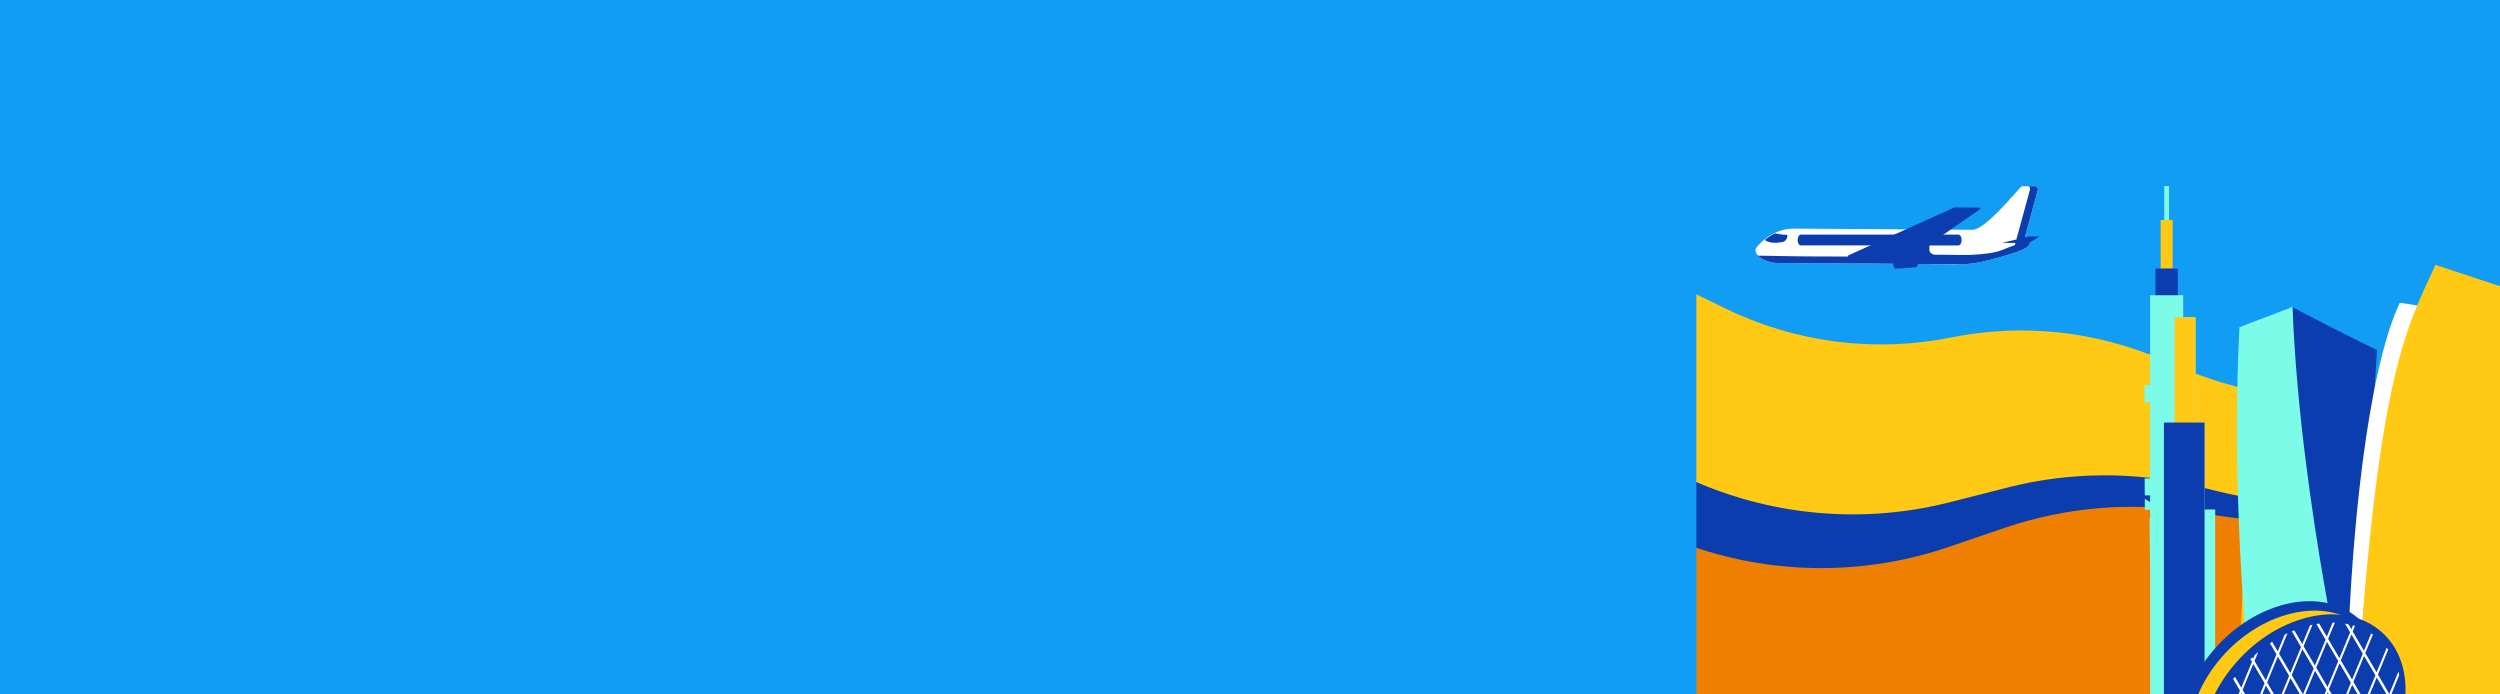
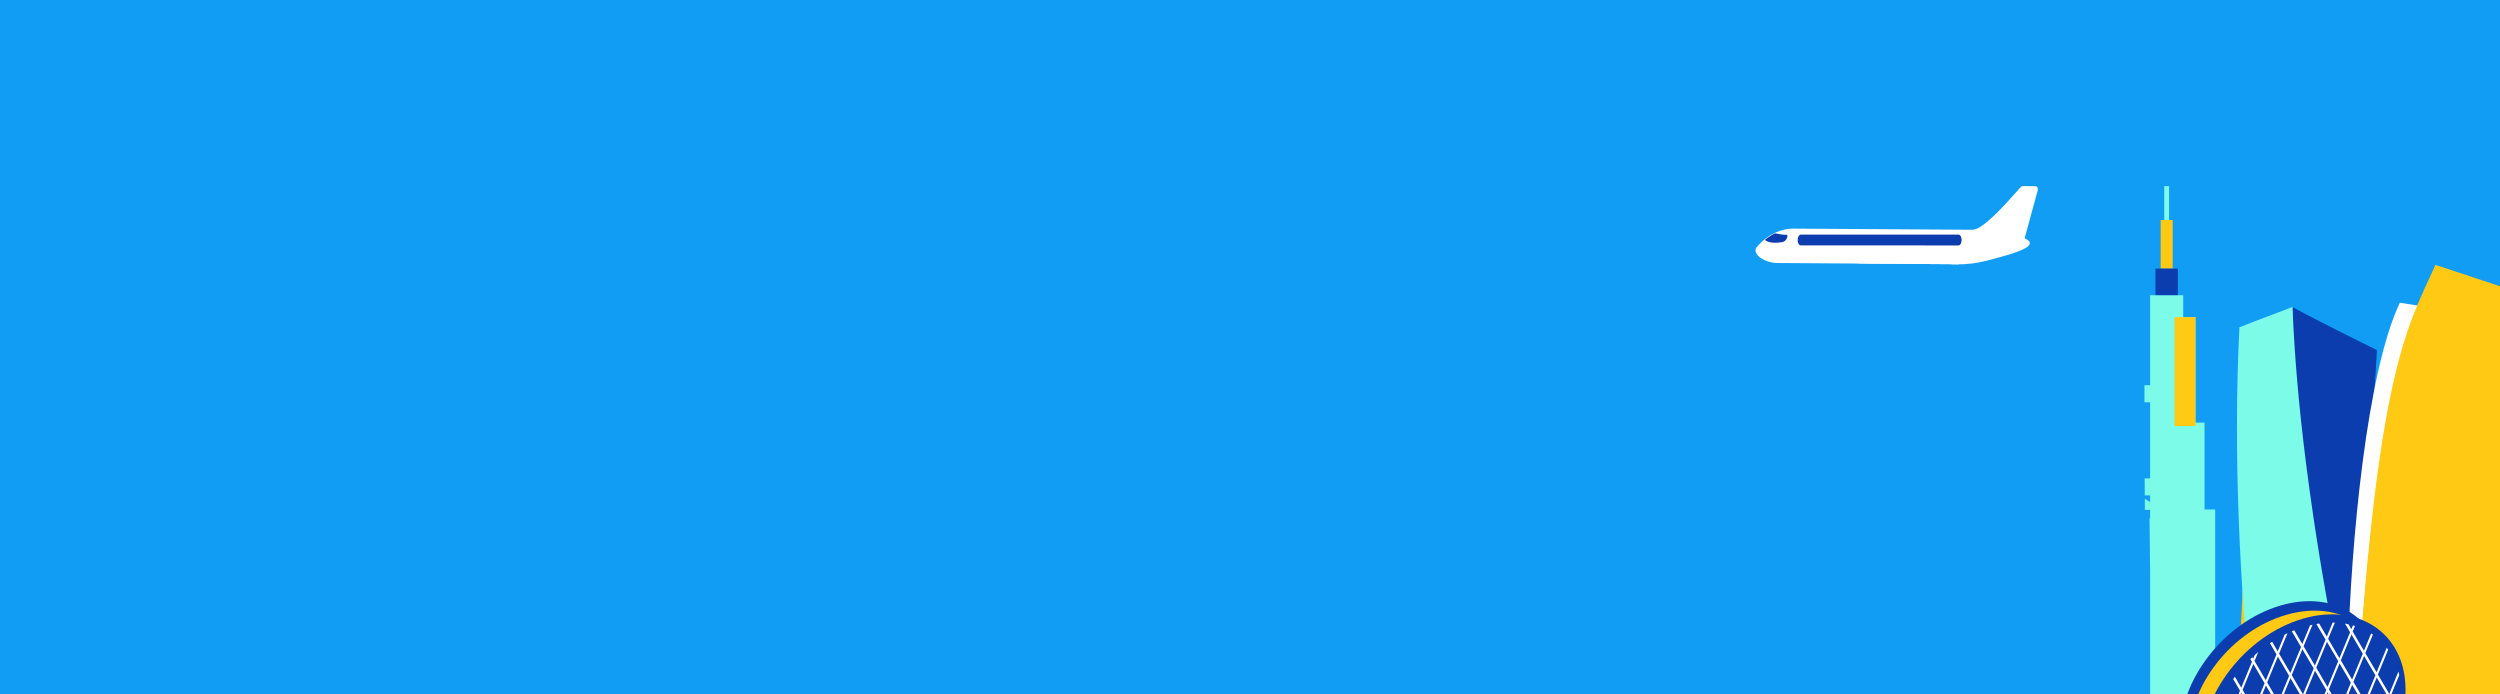
<svg xmlns="http://www.w3.org/2000/svg" width="1800" height="500" viewBox="0 0 1800 500" fill="none">
  <rect x="0" y="0" width="1800" height="500" fill="#808080" stroke="none" />
  <g clip-path="url(#clip0_191_189)">
    <rect width="1800" height="500" fill="#119DF4" />
    <mask id="mask0_191_189" style="mask-type:alpha" maskUnits="userSpaceOnUse" x="910" y="-129" width="965" height="644">
-       <path d="M910 -128.952H1875V514.375H910V-128.952Z" fill="#0082D2" />
-     </mask>
+       </mask>
    <g mask="url(#mask0_191_189)">
      <path fill-rule="evenodd" clip-rule="evenodd" d="M910.003 513.461V207.019L963.043 186.609C1036.53 158.332 1118.45 161.836 1189.25 196.283L1242.66 222.265C1292.98 246.748 1349.95 254.023 1404.81 242.972C1455.46 232.768 1508.02 238.17 1555.54 258.463L1569.85 264.578C1641.27 295.077 1722.06 294.998 1793.41 264.361L1825.34 250.65C1856.8 237.142 1890.16 229.551 1923.8 227.941V513.461H910.003Z" fill="#FFC914" />
      <path fill-rule="evenodd" clip-rule="evenodd" d="M1930.31 314.901L1913.8 523.527L903.168 443.569L911.268 341.195C938.723 318.286 972.108 302.061 1009.08 295.126C1051.17 287.231 1094.66 292.118 1133.95 309.157L1220.98 346.903C1278.72 371.943 1343.14 377.093 1404.13 361.544L1445.37 351.027C1490.36 339.555 1537.48 339.291 1582.59 350.256L1598.78 354.191C1647.82 366.109 1699.14 364.745 1747.47 350.24L1827.84 326.12C1861.26 316.091 1895.99 312.376 1930.31 314.901Z" fill="#0C3DAE" />
      <path fill-rule="evenodd" clip-rule="evenodd" d="M1923.8 305.835V515.113H910.004V412.421C935.567 387.417 967.57 368.608 1003.88 358.778C1045.22 347.589 1088.96 349.03 1129.47 362.918L1219.21 393.681C1278.74 414.09 1343.37 414.143 1402.93 393.832L1443.22 380.095C1487.17 365.111 1534.11 361.131 1579.96 368.504L1596.41 371.15C1646.23 379.163 1697.28 373.755 1744.32 355.484L1822.54 325.1C1855.06 312.466 1889.39 306.024 1923.8 305.835Z" fill="#EE7F00" />
    </g>
    <path d="M891.449 253.352C895.042 251.922 897.402 248.461 897.402 244.612C897.402 243.079 896.996 241.6 896.298 240.233C893.884 235.521 891.869 229.935 890.443 223.31C880.003 174.879 946.11 150.662 946.11 150.662C946.11 150.662 1012.22 174.879 1001.78 223.31C1000.35 229.935 998.34 235.521 995.926 240.233C995.228 241.6 994.822 243.079 994.822 244.612C994.822 248.461 997.179 251.922 1000.78 253.352L1012.22 257.904V508.5H880V257.904L891.446 253.352H891.449Z" fill="#7BFBE8" />
    <path d="M966.894 352.759C966.894 341.496 957.763 332.365 946.5 332.365C935.238 332.365 926.107 341.496 926.107 352.759V500.5H966.894V352.759Z" fill="#0A369D" />
    <path d="M759.449 352.691C763.042 351.26 765.402 347.799 765.402 343.95C765.402 342.417 764.996 340.938 764.298 339.571C761.884 334.859 759.869 329.273 758.443 322.649C748.003 274.217 814.11 250 814.11 250C814.11 250 880.221 274.217 869.781 322.649C868.355 329.273 866.34 334.859 863.926 339.571C863.228 340.938 862.822 342.417 862.822 343.95C862.822 347.799 865.179 351.26 868.775 352.691L880.221 357.242V578.358H748V357.242L759.446 352.691H759.449Z" fill="#7BFBE8" />
    <path d="M1671.64 549.707C1671.28 551.625 1670.49 553.839 1670.49 553.839H1603.67C1603.67 553.839 1603.67 552.26 1603.73 552.024C1604.19 548.763 1607.58 524.343 1610.65 488.811C1612.28 470.013 1613.77 448.086 1614.7 424.551L1668.6 431.147C1668.82 479.722 1675.06 547.656 1671.62 549.707H1671.64Z" fill="#FFC914" />
    <path d="M1711.43 252.118C1711.43 252.118 1709.93 277.808 1707.74 309.724C1707.35 315.523 1706.9 321.528 1706.46 327.637C1706.24 330.691 1705.99 333.775 1705.77 336.859C1705.74 337.405 1705.69 337.907 1705.66 338.453C1705.19 344.591 1704.72 350.833 1704.23 356.912C1704.23 357.045 1704.09 358.476 1704.06 359.051C1704.03 359.465 1703.98 359.907 1703.95 360.291C1703.92 360.483 1703.92 360.645 1703.92 360.837C1703.78 362.371 1703.67 363.862 1703.52 365.352C1703.08 370.856 1702.61 376.242 1702.14 381.362C1701.22 391.233 1700.31 400.293 1699.36 407.907C1696 435.81 1694.17 475.753 1692.27 505.854C1692.02 509.956 1691.75 513.866 1691.5 517.57C1690.44 532.561 1689.3 543.628 1687.81 547.007C1687.59 547.553 1687.34 547.892 1687.07 548.025C1685.94 548.601 1677.33 549.102 1668.38 549.811C1662.44 550.283 1656.37 550.829 1652.2 551.493C1650.08 551.847 1647.7 552.157 1645.25 552.408L1645.99 425.85L1646.14 406.24L1643.84 406.343L1640.28 374.456C1641.64 362.209 1642.88 349.8 1644.04 337.376V337.346C1644.49 332.639 1644.92 327.932 1645.33 323.255C1646.35 311.008 1647.31 298.79 1648.1 286.823C1648.87 274.739 1649.53 262.86 1649.93 251.44C1650.08 247.692 1650.18 243.988 1650.26 240.329C1650.33 238.543 1650.37 236.758 1650.4 235.017C1650.48 231.49 1650.51 227.978 1650.55 224.54V221.073C1653.08 222.475 1655.94 223.994 1658.98 225.558C1659.42 225.809 1659.89 226.031 1660.33 226.296L1662.53 227.447L1662.61 227.477L1663.01 227.668V227.698C1684.05 238.647 1711.49 252.133 1711.49 252.133L1711.43 252.118Z" fill="#0C3DAE" />
    <path d="M1699.92 553.84L1626.68 553.81C1626.68 553.81 1623.26 526.394 1621.91 513.321C1612.59 423.091 1607.76 326.428 1612.39 235.652C1624.86 230.576 1636.4 226.592 1649.34 221.442C1649.77 221.265 1650.18 221.103 1650.61 220.941C1651.95 255.483 1655.14 292.623 1660.41 334.175C1660.42 334.352 1660.45 334.529 1660.48 334.706C1662.02 346.82 1663.74 359.303 1665.65 372.214C1666.24 376.198 1666.84 380.212 1667.46 384.255C1668.27 389.522 1669.12 394.849 1670 400.25C1670.56 403.702 1671.14 407.17 1671.73 410.667C1672.72 416.525 1673.73 422.457 1674.8 428.462C1677.88 445.844 1681.29 463.846 1685.05 482.497C1686 487.174 1686.97 491.881 1687.94 496.647C1691.62 514.369 1695.6 532.666 1699.92 551.597V553.84Z" fill="#7BFBE8" />
    <path fill-rule="evenodd" clip-rule="evenodd" d="M1747.04 213.688V213.187C1748.06 210.971 1749.11 208.869 1750.17 206.868V206.925C1749.12 209.184 1748.08 211.429 1747.04 213.702V213.688Z" fill="white" />
    <path fill-rule="evenodd" clip-rule="evenodd" d="M1743.93 220.537H1743.85C1743.68 220.966 1743.51 221.395 1743.33 221.838H1743.36C1724.77 263.716 1706.84 321.408 1693.96 553.319H1687C1687.75 539.994 1689.34 509.396 1690.4 472.322C1692.79 388.208 1704.2 267.863 1727.87 217.977L1743.87 220.48L1744.19 219.722H1744.3L1743.93 220.537Z" fill="white" />
    <path fill-rule="evenodd" clip-rule="evenodd" d="M1753.52 190.725L1805.79 207.983V553.319H1693.99C1709.1 272.309 1731.39 239.495 1753.52 190.725Z" fill="#FFC914" />
    <path fill-rule="evenodd" clip-rule="evenodd" d="M1594.96 553.027V555.087H1548.09V411.113L1547.98 401.899L1547.65 373.233H1548.07V367.116H1544.31L1544.25 359.097L1548.07 361.424V356.691H1544.24L1544.14 344.426H1548.07V289.61H1544V277.345H1548.07V212.529H1571.9V228.363H1580.73V304.25H1587.27V366.802H1594.93V553.043L1594.96 553.027Z" fill="#7BFBE8" />
    <path fill-rule="evenodd" clip-rule="evenodd" d="M1564.32 158.405H1555.67V193.392H1564.32V158.405Z" fill="#FFC914" />
    <path fill-rule="evenodd" clip-rule="evenodd" d="M1580.75 228.363H1565.68V306.749H1580.75V228.363Z" fill="#FFC914" />
-     <path fill-rule="evenodd" clip-rule="evenodd" d="M1587.29 555.087H1558.03V304.234H1587.29V555.087Z" fill="#0C3DAE" />
    <path fill-rule="evenodd" clip-rule="evenodd" d="M1568.04 193.39H1551.92V212.511H1568.04V193.39Z" fill="#0C3DAE" />
    <path fill-rule="evenodd" clip-rule="evenodd" d="M1561.72 134H1558.26V158.405H1561.72V134Z" fill="#7BFBE8" />
    <path d="M1641.37 436.147C1681.61 424.055 1714.67 446.195 1715.21 485.585C1715.51 507.505 1687.11 535.086 1660.33 555.087H1575.42C1571.72 547.728 1569.62 539.08 1569.47 529.378C1568.92 489.988 1601.11 448.239 1641.35 436.163L1641.37 436.147Z" fill="#0C3DAE" />
    <path d="M1645.88 442.751C1684.91 431.32 1716.97 452.548 1717.49 490.161C1717.77 510.618 1690.63 536.249 1664.29 555.087H1581.38C1578.11 548.278 1576.25 540.369 1576.13 531.548C1575.61 493.935 1606.84 454.183 1645.86 442.751H1645.88Z" fill="#FFC914" />
    <path d="M1657.33 445.661C1698.01 433.443 1731.44 455.819 1731.99 495.649C1732.27 516.343 1723.61 537.665 1709.53 555.088H1586.64C1585.42 550.371 1584.74 545.307 1584.68 539.914C1584.13 500.084 1616.66 457.895 1657.34 445.677L1657.33 445.661Z" fill="#0C3DAE" />
    <path fill-rule="evenodd" clip-rule="evenodd" d="M1658.79 451.558C1696.91 440.11 1728.21 461.071 1728.73 498.385C1729 518.167 1720.54 538.577 1706.86 555.088H1592.83C1591.5 550.386 1590.78 545.291 1590.7 539.851C1590.18 502.537 1620.67 463.005 1658.77 451.558H1658.79Z" fill="#0C3DAE" />
    <path d="M1605.56 552.351L1613.31 533.576L1605.18 519.707L1597.46 538.42L1605.58 552.351H1605.56ZM1619.92 555.088L1622.4 549.081L1614.27 535.212L1606.52 553.987L1607.17 555.088H1604.45L1604.67 554.553L1596.55 540.621L1591.85 552.021C1591.66 551.141 1591.49 550.244 1591.33 549.332L1595.59 539.001L1590.95 531.045C1591.06 530.023 1591.21 529.016 1591.36 527.994L1596.49 536.816L1604.21 518.119L1597.62 506.892C1597.94 506.184 1598.23 505.477 1598.56 504.769L1605.11 515.918L1612.8 497.3L1607.89 488.919C1608.28 488.369 1608.71 487.818 1609.12 487.268L1613.71 495.099L1621.4 476.481L1620.26 474.562C1620.72 474.106 1621.21 473.682 1621.68 473.242L1622.29 474.295L1623.38 471.669C1624.21 470.914 1625.06 470.175 1625.93 469.452L1623.25 475.915L1631.38 489.784L1639.07 471.166L1634.35 463.115C1634.87 462.769 1635.41 462.423 1635.93 462.077L1639.97 468.98L1644.95 456.904C1645.63 456.574 1646.3 456.259 1646.98 455.929L1640.93 470.616L1649.06 484.485L1656.75 465.867L1650.11 454.545C1650.69 454.294 1651.27 454.042 1651.87 453.806L1657.66 463.681L1663.21 450.221C1663.81 450.079 1664.4 449.938 1665 449.812L1658.6 465.316L1666.73 479.185L1674.42 460.568L1667.8 449.277C1668.46 449.167 1669.14 449.042 1669.8 448.947L1675.32 458.366L1679.48 448.255C1680.02 448.255 1680.55 448.287 1681.09 448.303L1676.26 459.986L1684.39 473.855L1692.08 455.237L1688.41 448.994C1689.25 449.136 1690.07 449.293 1690.88 449.466L1692.99 453.051L1694.14 450.252C1694.63 450.394 1695.11 450.535 1695.58 450.677L1693.93 454.671L1702.06 468.54L1707.22 456.055C1707.65 456.338 1708.09 456.621 1708.49 456.904L1703.02 470.175L1711.15 484.044L1718.46 466.323C1718.83 466.779 1719.16 467.266 1719.5 467.754L1712.11 485.68L1720.27 499.612L1726.86 483.525C1727.08 484.343 1727.29 485.161 1727.47 486.01L1721.23 501.247L1727.69 512.27C1727.52 513.198 1727.33 514.11 1727.13 515.037L1720.32 503.433L1712.66 522.098L1720.15 534.85C1719.82 535.526 1719.49 536.202 1719.14 536.879L1711.77 524.299L1704.11 542.964L1709.45 552.084C1709.05 552.619 1708.62 553.138 1708.2 553.672L1703.2 545.15L1699.12 555.103H1697.49L1702.24 543.514L1694 529.472L1686.31 548.09L1690.41 555.088H1688.23L1685.41 550.276L1683.43 555.088H1681.79L1684.45 548.641L1676.32 534.772L1668.63 553.389L1669.62 555.088H1666.31L1666.78 553.955L1658.65 540.086L1652.45 555.088H1650.82L1657.69 538.451L1649.56 524.582L1641.87 543.2L1648.84 555.088H1646.65L1640.97 545.401L1636.98 555.088H1635.34L1640.01 543.766L1631.89 529.897L1624.2 548.515L1628.05 555.088H1625.86L1623.3 550.716L1621.49 555.088H1619.86H1619.92ZM1630.99 528.262L1622.86 514.393L1615.17 533.01L1623.3 546.879L1630.99 528.262ZM1648.68 522.947L1640.55 509.078L1632.86 527.695L1640.99 541.565L1648.68 522.947ZM1666.35 517.632L1658.22 503.763L1650.53 522.381L1658.66 536.25L1666.35 517.632ZM1667.75 551.754L1675.44 533.136L1667.31 519.267L1659.62 537.885L1667.75 551.754ZM1684.03 512.317L1675.9 498.448L1668.21 517.066L1676.34 530.935L1684.03 512.317ZM1685.43 546.439L1693.12 527.821L1684.99 513.952L1677.3 532.57L1685.43 546.439ZM1701.7 507.002L1693.57 493.133L1685.88 511.751L1694.01 525.62L1701.7 507.002ZM1703.21 541.297L1710.87 522.632L1702.66 508.637L1694.97 527.255L1703.2 541.297H1703.21ZM1719.42 501.75L1711.25 487.818L1703.56 506.436L1711.75 520.415L1719.41 501.75H1719.42ZM1702.16 472.314L1694.47 490.932L1702.6 504.801L1710.29 486.183L1702.16 472.314ZM1693.07 456.809L1685.38 475.427L1693.51 489.296L1701.2 470.678L1693.07 456.809ZM1676.79 496.247L1684.92 510.116L1692.61 491.498L1684.48 477.629L1676.79 496.247ZM1675.39 462.124L1667.71 480.742L1675.83 494.611L1683.52 475.993L1675.39 462.124ZM1659.12 501.561L1667.25 515.43L1674.94 496.813L1666.81 482.944L1659.12 501.561ZM1657.72 467.439L1650.03 486.057L1658.16 499.926L1665.85 481.308L1657.72 467.439ZM1641.45 506.876L1649.58 520.745L1657.26 502.127L1649.13 488.258L1641.45 506.876ZM1640.05 472.754L1632.36 491.372L1640.49 505.241L1648.18 486.623L1640.05 472.754ZM1623.77 512.191L1631.9 526.06L1639.59 507.442L1631.46 493.573L1623.77 512.191ZM1622.37 478.069L1614.68 496.687L1622.81 510.556L1630.5 491.938L1622.37 478.069ZM1606.1 517.506L1614.23 531.375L1621.92 512.757L1613.79 498.888L1606.1 517.506Z" fill="white" />
    <path d="M1265.75 184.044C1265.87 184.171 1266 184.297 1266.13 184.424C1268.4 186.642 1272.06 188.318 1275.9 189.016C1277.13 189.241 1278.38 189.363 1279.61 189.372L1387.72 190.092C1397.77 190.161 1404.41 190.203 1404.79 190.207C1404.98 190.224 1406.65 190.354 1409.34 190.354C1412.17 190.354 1415.86 190.211 1419.99 189.701C1423.11 189.314 1426.49 188.718 1429.95 187.814L1431.48 187.414C1435.88 186.266 1441.11 184.904 1445.96 183.428C1447.01 183.108 1448.04 182.783 1449.04 182.454C1449.5 182.303 1449.95 182.152 1450.4 182C1452.98 181.114 1454.97 180.319 1456.49 179.6C1460.54 177.691 1461.31 176.331 1461.44 175.303C1461.45 175.153 1461.46 175.005 1461.44 174.859C1461.39 174.146 1460.98 173.504 1460.22 172.936H1460.22C1460.15 172.89 1460.09 172.845 1460.03 172.799C1459.61 172.515 1459.12 172.236 1458.58 171.958C1458.31 171.824 1458.03 171.691 1457.74 171.562L1467.19 136.926C1467.37 136.271 1467.28 135.541 1466.96 134.971C1466.64 134.413 1466.13 134.077 1465.58 134.066H1465.55L1457.77 134.013L1456.01 134.001H1455.98C1455.91 134.001 1455.85 134.011 1455.77 134.045C1455.34 134.227 1454.51 135.125 1451.16 138.904C1443.5 147.517 1427.57 165.438 1420.19 165.438L1291.55 164.604H1291.35C1288.48 164.602 1285.59 165.018 1282.75 165.839C1282.74 165.844 1282.72 165.848 1282.71 165.852C1282.42 165.938 1282.12 166.028 1281.82 166.121C1280.92 166.414 1280.02 166.748 1279.15 167.114C1278.52 167.377 1277.89 167.66 1277.28 167.964C1275.15 169.007 1273.11 170.287 1271.18 171.784C1270.78 172.087 1270.37 172.416 1269.96 172.762C1269.94 172.78 1269.92 172.8 1269.9 172.819C1269.8 172.895 1269.71 172.973 1269.62 173.049C1269.06 173.536 1268.51 174.034 1268 174.53C1266.79 175.687 1265.64 176.951 1264.56 178.284L1264.52 178.326L1264.49 178.374C1263.53 180.091 1263.99 182.136 1265.75 184.043L1265.75 184.044Z" fill="white" />
    <path d="M1295.08 175.706C1295.04 175.652 1295.01 175.595 1294.98 175.536C1294.97 175.519 1294.96 175.503 1294.95 175.486C1294.92 175.428 1294.88 175.37 1294.85 175.308C1294.85 175.301 1294.85 175.295 1294.85 175.288C1294.82 175.226 1294.79 175.162 1294.76 175.096C1294.75 175.077 1294.75 175.059 1294.74 175.04C1294.71 174.972 1294.68 174.902 1294.66 174.831C1294.65 174.82 1294.65 174.808 1294.65 174.796C1294.62 174.732 1294.6 174.664 1294.58 174.597C1294.58 174.579 1294.57 174.56 1294.57 174.542C1294.55 174.465 1294.53 174.387 1294.51 174.308C1294.5 174.293 1294.5 174.277 1294.5 174.262C1294.48 174.191 1294.47 174.117 1294.45 174.043C1294.45 174.027 1294.45 174.013 1294.44 173.997C1294.43 173.913 1294.42 173.827 1294.4 173.74C1294.4 173.723 1294.4 173.706 1294.4 173.689C1294.39 173.606 1294.38 173.521 1294.37 173.435C1294.37 173.428 1294.37 173.421 1294.37 173.413C1294.36 173.321 1294.35 173.226 1294.35 173.131C1294.35 173.114 1294.35 173.097 1294.35 173.079C1294.35 172.983 1294.34 172.886 1294.34 172.787C1294.35 171.724 1294.58 170.788 1294.97 170.101C1295.39 169.357 1295.99 168.906 1296.67 168.906L1298.02 168.915L1410.06 168.922C1410.24 168.923 1410.43 168.96 1410.6 169.027C1411.05 169.197 1411.44 169.571 1411.75 170.12C1411.8 170.204 1411.84 170.291 1411.88 170.382C1411.89 170.392 1411.89 170.403 1411.9 170.413C1411.9 170.424 1411.91 170.434 1411.91 170.445H1411.91C1412.2 171.113 1412.36 171.947 1412.36 172.835C1412.35 175.048 1411.35 176.716 1410.03 176.716L1296.65 176.7C1296.35 176.698 1296.08 176.613 1295.82 176.459V176.46C1295.81 176.455 1295.8 176.447 1295.79 176.442C1295.76 176.418 1295.72 176.394 1295.69 176.368C1295.67 176.357 1295.66 176.347 1295.64 176.335C1295.6 176.302 1295.56 176.266 1295.51 176.228C1295.5 176.218 1295.49 176.206 1295.48 176.195C1295.44 176.162 1295.41 176.128 1295.38 176.092C1295.37 176.081 1295.36 176.069 1295.34 176.057C1295.3 176.012 1295.27 175.966 1295.23 175.917C1295.22 175.903 1295.21 175.888 1295.2 175.875C1295.16 175.831 1295.13 175.787 1295.1 175.74C1295.09 175.73 1295.08 175.719 1295.08 175.709L1295.08 175.706Z" fill="#0C3DAE" />
    <path d="M1270.71 172.76C1271.12 172.414 1271.53 172.084 1271.92 171.781C1272.46 171.365 1273.01 170.968 1273.56 170.587C1275 169.593 1276.49 168.714 1278.03 167.962C1279.25 168.244 1280.6 168.507 1281.88 168.703C1283.52 168.954 1285.06 169.095 1286.12 169.027C1286.12 169.027 1286.13 169.027 1286.13 169.027C1286.18 169.025 1286.22 169.027 1286.26 169.03C1286.27 169.031 1286.29 169.034 1286.31 169.037C1286.34 169.041 1286.36 169.047 1286.39 169.055C1286.41 169.059 1286.42 169.063 1286.43 169.067C1286.47 169.079 1286.5 169.093 1286.53 169.109C1286.53 169.112 1286.54 169.113 1286.54 169.116C1286.58 169.135 1286.61 169.159 1286.64 169.186C1286.65 169.193 1286.65 169.201 1286.66 169.209C1286.68 169.23 1286.7 169.253 1286.72 169.277C1286.73 169.286 1286.74 169.296 1286.74 169.307C1286.76 169.336 1286.78 169.368 1286.8 169.401C1286.8 169.406 1286.81 169.411 1286.81 169.416C1286.83 169.456 1286.84 169.498 1286.86 169.543C1286.86 169.555 1286.86 169.567 1286.87 169.579C1286.88 169.613 1286.88 169.648 1286.89 169.685C1286.89 169.701 1286.9 169.716 1286.9 169.731C1286.91 169.77 1286.91 169.811 1286.91 169.851C1286.92 169.863 1286.92 169.875 1286.92 169.888C1286.92 169.941 1286.92 169.994 1286.92 170.049C1286.92 170.069 1286.92 170.089 1286.92 170.109C1286.92 170.147 1286.92 170.184 1286.91 170.223C1286.91 170.248 1286.91 170.275 1286.91 170.301C1286.9 170.337 1286.9 170.371 1286.89 170.408C1286.89 170.436 1286.88 170.463 1286.88 170.491C1286.88 170.492 1286.88 170.494 1286.88 170.496C1286.64 171.905 1285.39 173.869 1283.53 174.231C1281 174.724 1274.82 175.556 1271.27 173.178C1271.27 173.178 1271.27 173.18 1271.27 173.181C1271.21 173.143 1271.16 173.103 1271.1 173.064C1271.08 173.044 1271.05 173.025 1271.02 173.006C1270.91 172.928 1270.81 172.847 1270.71 172.763L1270.71 172.76Z" fill="#0C3DAE" />
    <path d="M1410.17 190.349C1409.89 190.352 1409.61 190.353 1409.34 190.353C1406.65 190.353 1404.98 190.223 1404.78 190.207C1404.41 190.204 1397.77 190.161 1387.72 190.092L1344.13 189.777C1341.98 189.699 1340.38 189.656 1339.47 189.656C1331.82 189.656 1330.08 185.406 1330.47 184.678C1330.5 184.61 1330.52 184.573 1330.52 184.573L1347.18 184.523H1347.23L1401.94 184.36C1404.18 184.463 1407.73 187.766 1410.17 190.351L1410.17 190.349Z" fill="white" />
-     <path d="M1329.61 184.684C1329.89 184.682 1330.18 184.681 1330.47 184.68C1330.49 184.68 1330.52 184.68 1330.55 184.68C1330.54 184.645 1330.53 184.61 1330.53 184.574C1330.48 184.259 1330.63 183.949 1330.87 183.84L1407.06 149.39C1407.12 149.363 1407.18 149.35 1407.24 149.35C1407.24 149.35 1418.97 149.428 1423.52 149.458C1424.62 149.466 1425.3 149.47 1425.3 149.47C1425.54 149.473 1425.75 149.676 1425.81 149.967C1425.85 150.17 1425.81 150.377 1425.71 150.536C1425.67 150.605 1425.62 150.665 1425.55 150.708L1392.23 173.8L1390.8 174.79C1390.33 175.138 1389.13 176.3 1389.13 177.543C1389.13 177.789 1389.13 178.031 1389.13 178.273C1389.11 179.734 1389.09 180.887 1389.8 181.801C1390.32 182.462 1391.21 182.983 1392.51 183.373C1400.66 183.439 1416.5 183.659 1417.95 183.585C1441.13 182.376 1440.03 179.897 1450.66 176.528L1451.1 174.925L1441.5 174.86L1451.79 172.405L1461.63 136.354C1461.77 135.824 1461.71 135.25 1461.45 134.797C1461.19 134.344 1460.77 134.075 1460.32 134.074L1455.77 134.044C1455.85 134.012 1455.91 134 1455.98 134H1456.01L1457.77 134.012L1465.58 134.067C1466.12 134.077 1466.64 134.414 1466.96 134.971C1467.28 135.542 1467.37 136.271 1467.19 136.926L1457.9 170.949L1460.94 170.224L1468.33 170.274L1461.42 174.673C1461.46 174.878 1461.46 175.089 1461.44 175.307C1461.32 176.334 1460.54 177.694 1456.49 179.604C1454.97 180.323 1452.98 181.118 1450.4 182.003C1449.95 182.156 1449.5 182.306 1449.04 182.456C1443.41 184.309 1436.84 186.021 1431.48 187.417L1429.95 187.818C1426.49 188.72 1423.12 189.319 1419.99 189.704C1416.25 190.165 1412.88 190.326 1410.17 190.352C1409.89 190.355 1409.61 190.356 1409.34 190.356C1406.65 190.356 1404.98 190.226 1404.79 190.21C1404.42 190.207 1397.77 190.164 1387.72 190.095L1380.75 190.049L1380.75 190.496C1380.75 191.613 1380.01 192.524 1379.12 192.528L1364.93 193.398C1364.92 193.4 1364.91 193.4 1364.9 193.4H1364.9C1364.46 193.397 1364.05 193.182 1363.74 192.794C1363.43 192.407 1363.26 191.892 1363.27 191.345L1363.27 190.18V189.932L1340.47 189.78L1279.61 189.374C1278.38 189.366 1277.14 189.242 1275.91 189.019C1272.06 188.32 1268.4 186.643 1266.13 184.428C1266 184.3 1265.87 184.173 1265.75 184.047C1277.15 184.313 1302.51 184.808 1329.61 184.686L1329.61 184.684Z" fill="#0C3DAE" />
    <rect x="630.832" y="-28.928" width="590.551" height="557.856" fill="#119DF4" />
  </g>
  <defs>
    <clipPath id="clip0_191_189">
      <rect width="1800" height="500" fill="white" />
    </clipPath>
  </defs>
</svg>